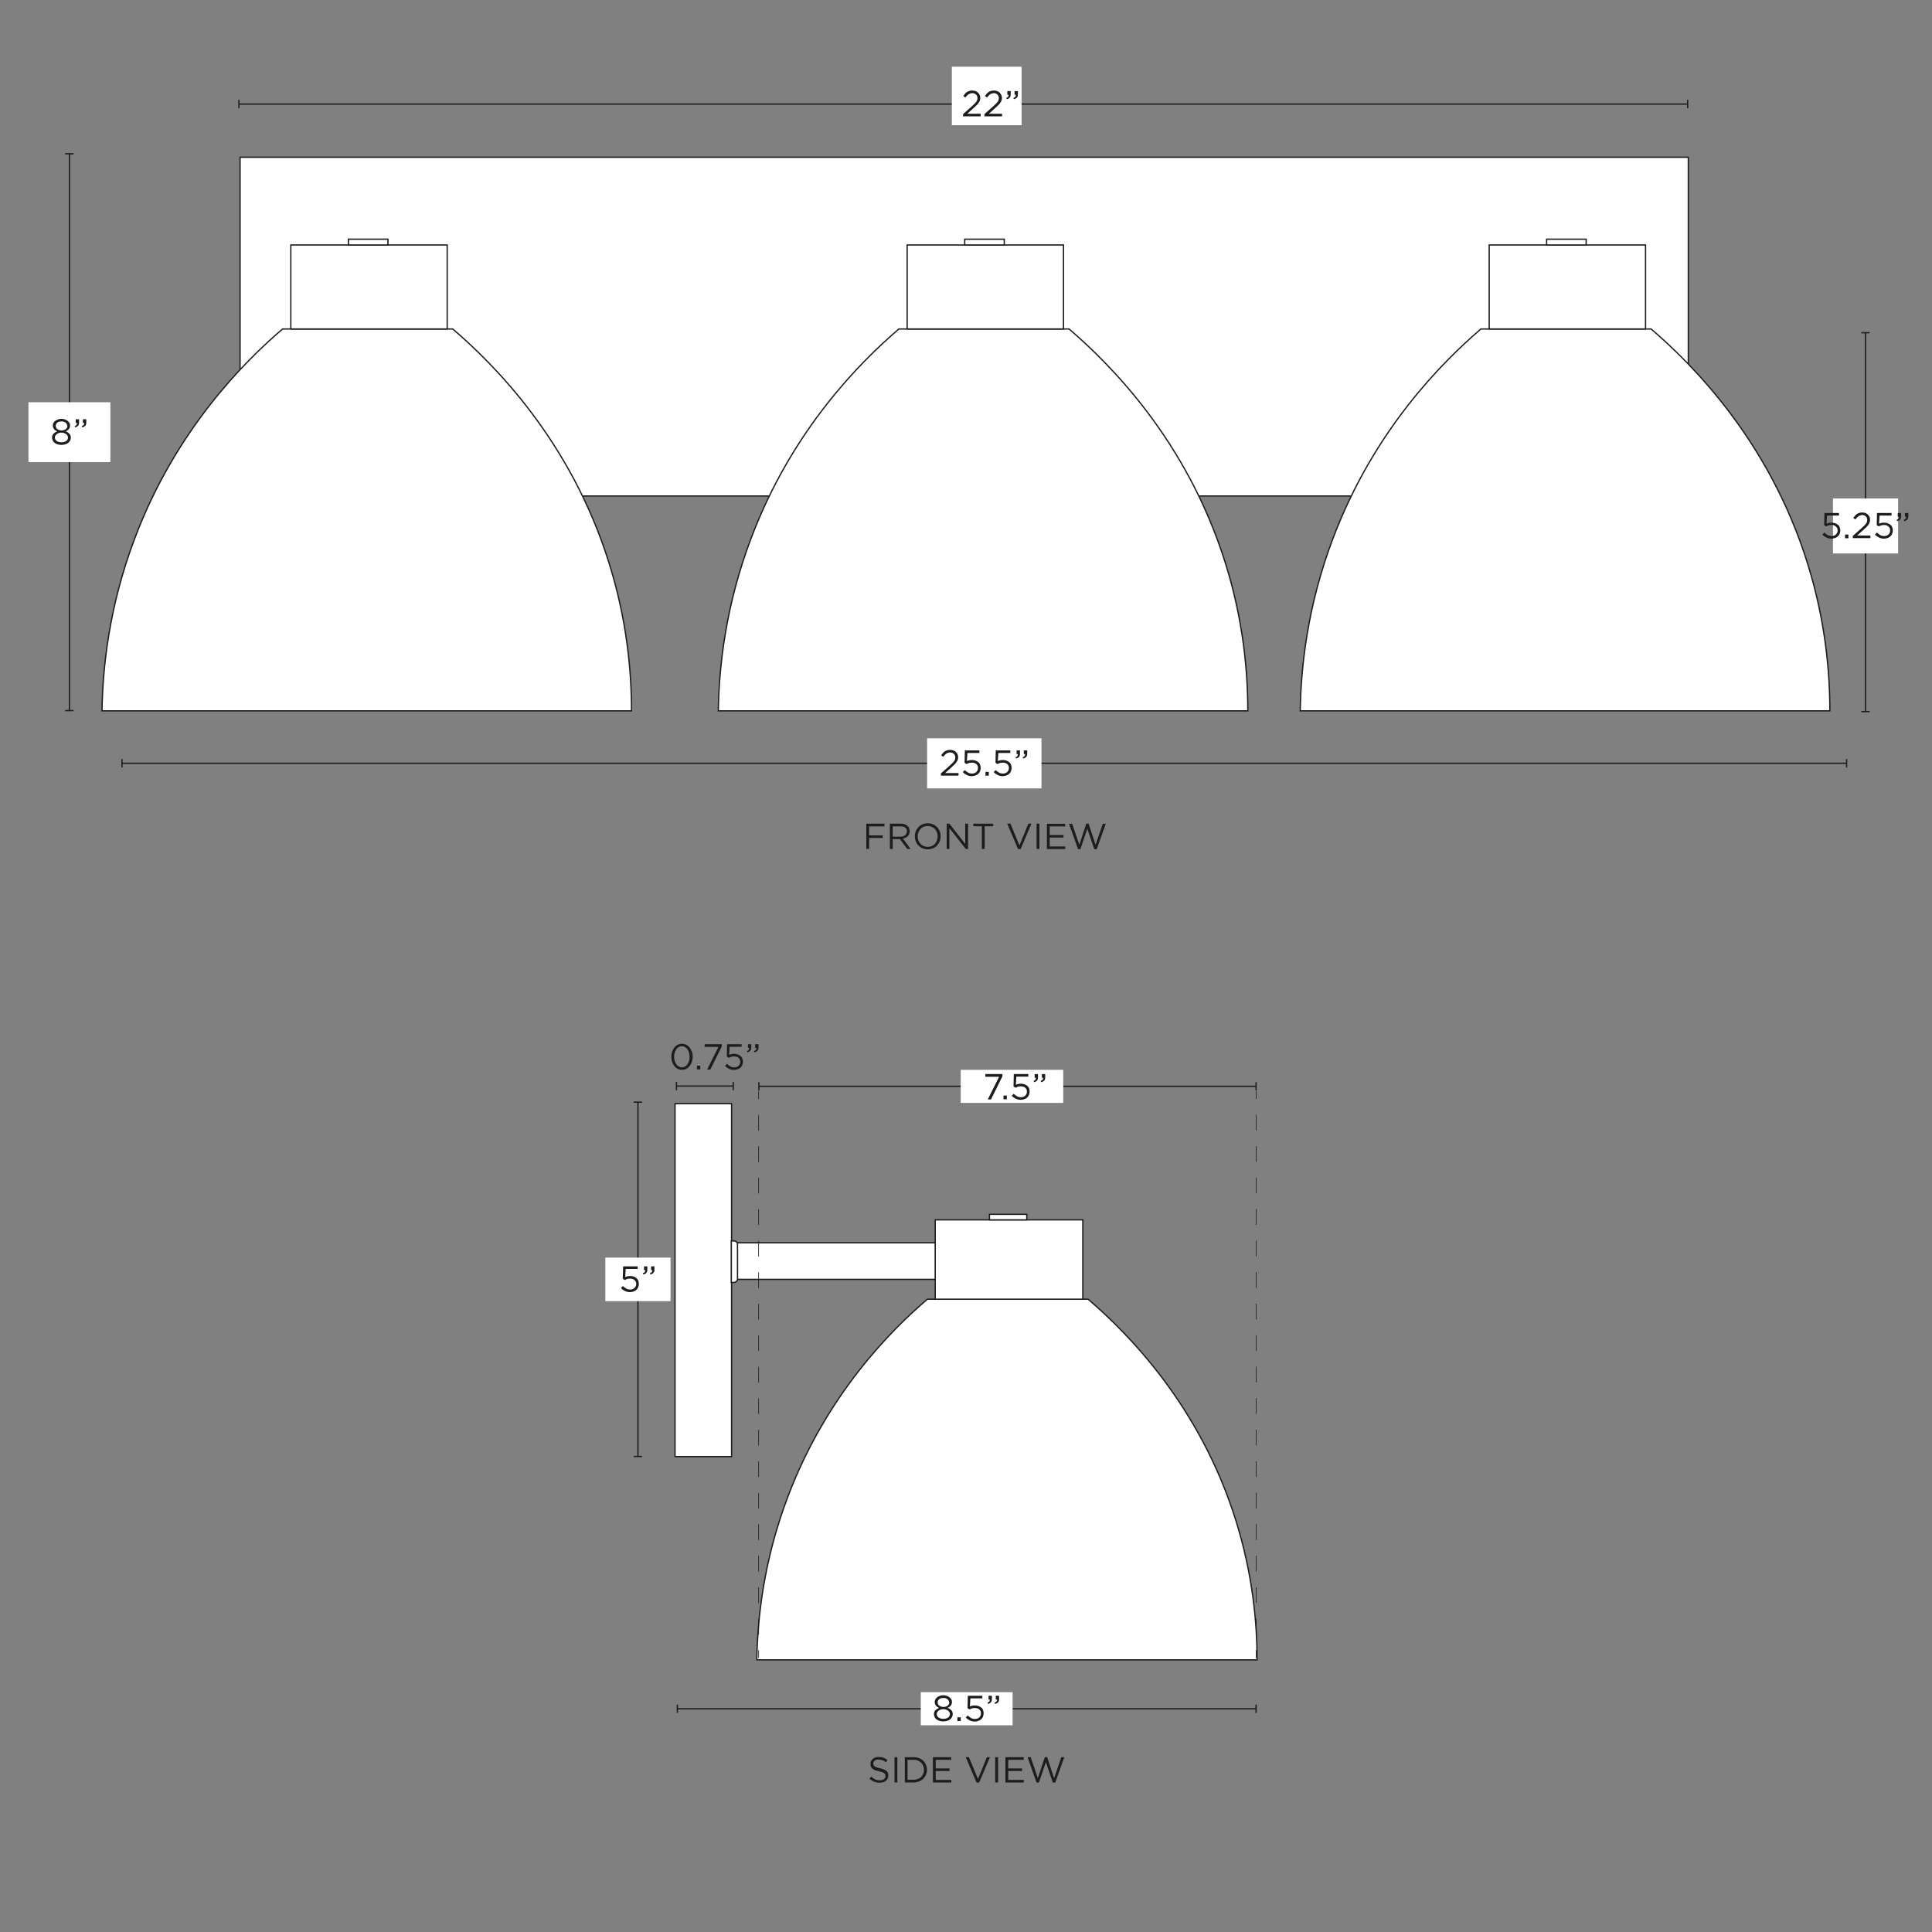
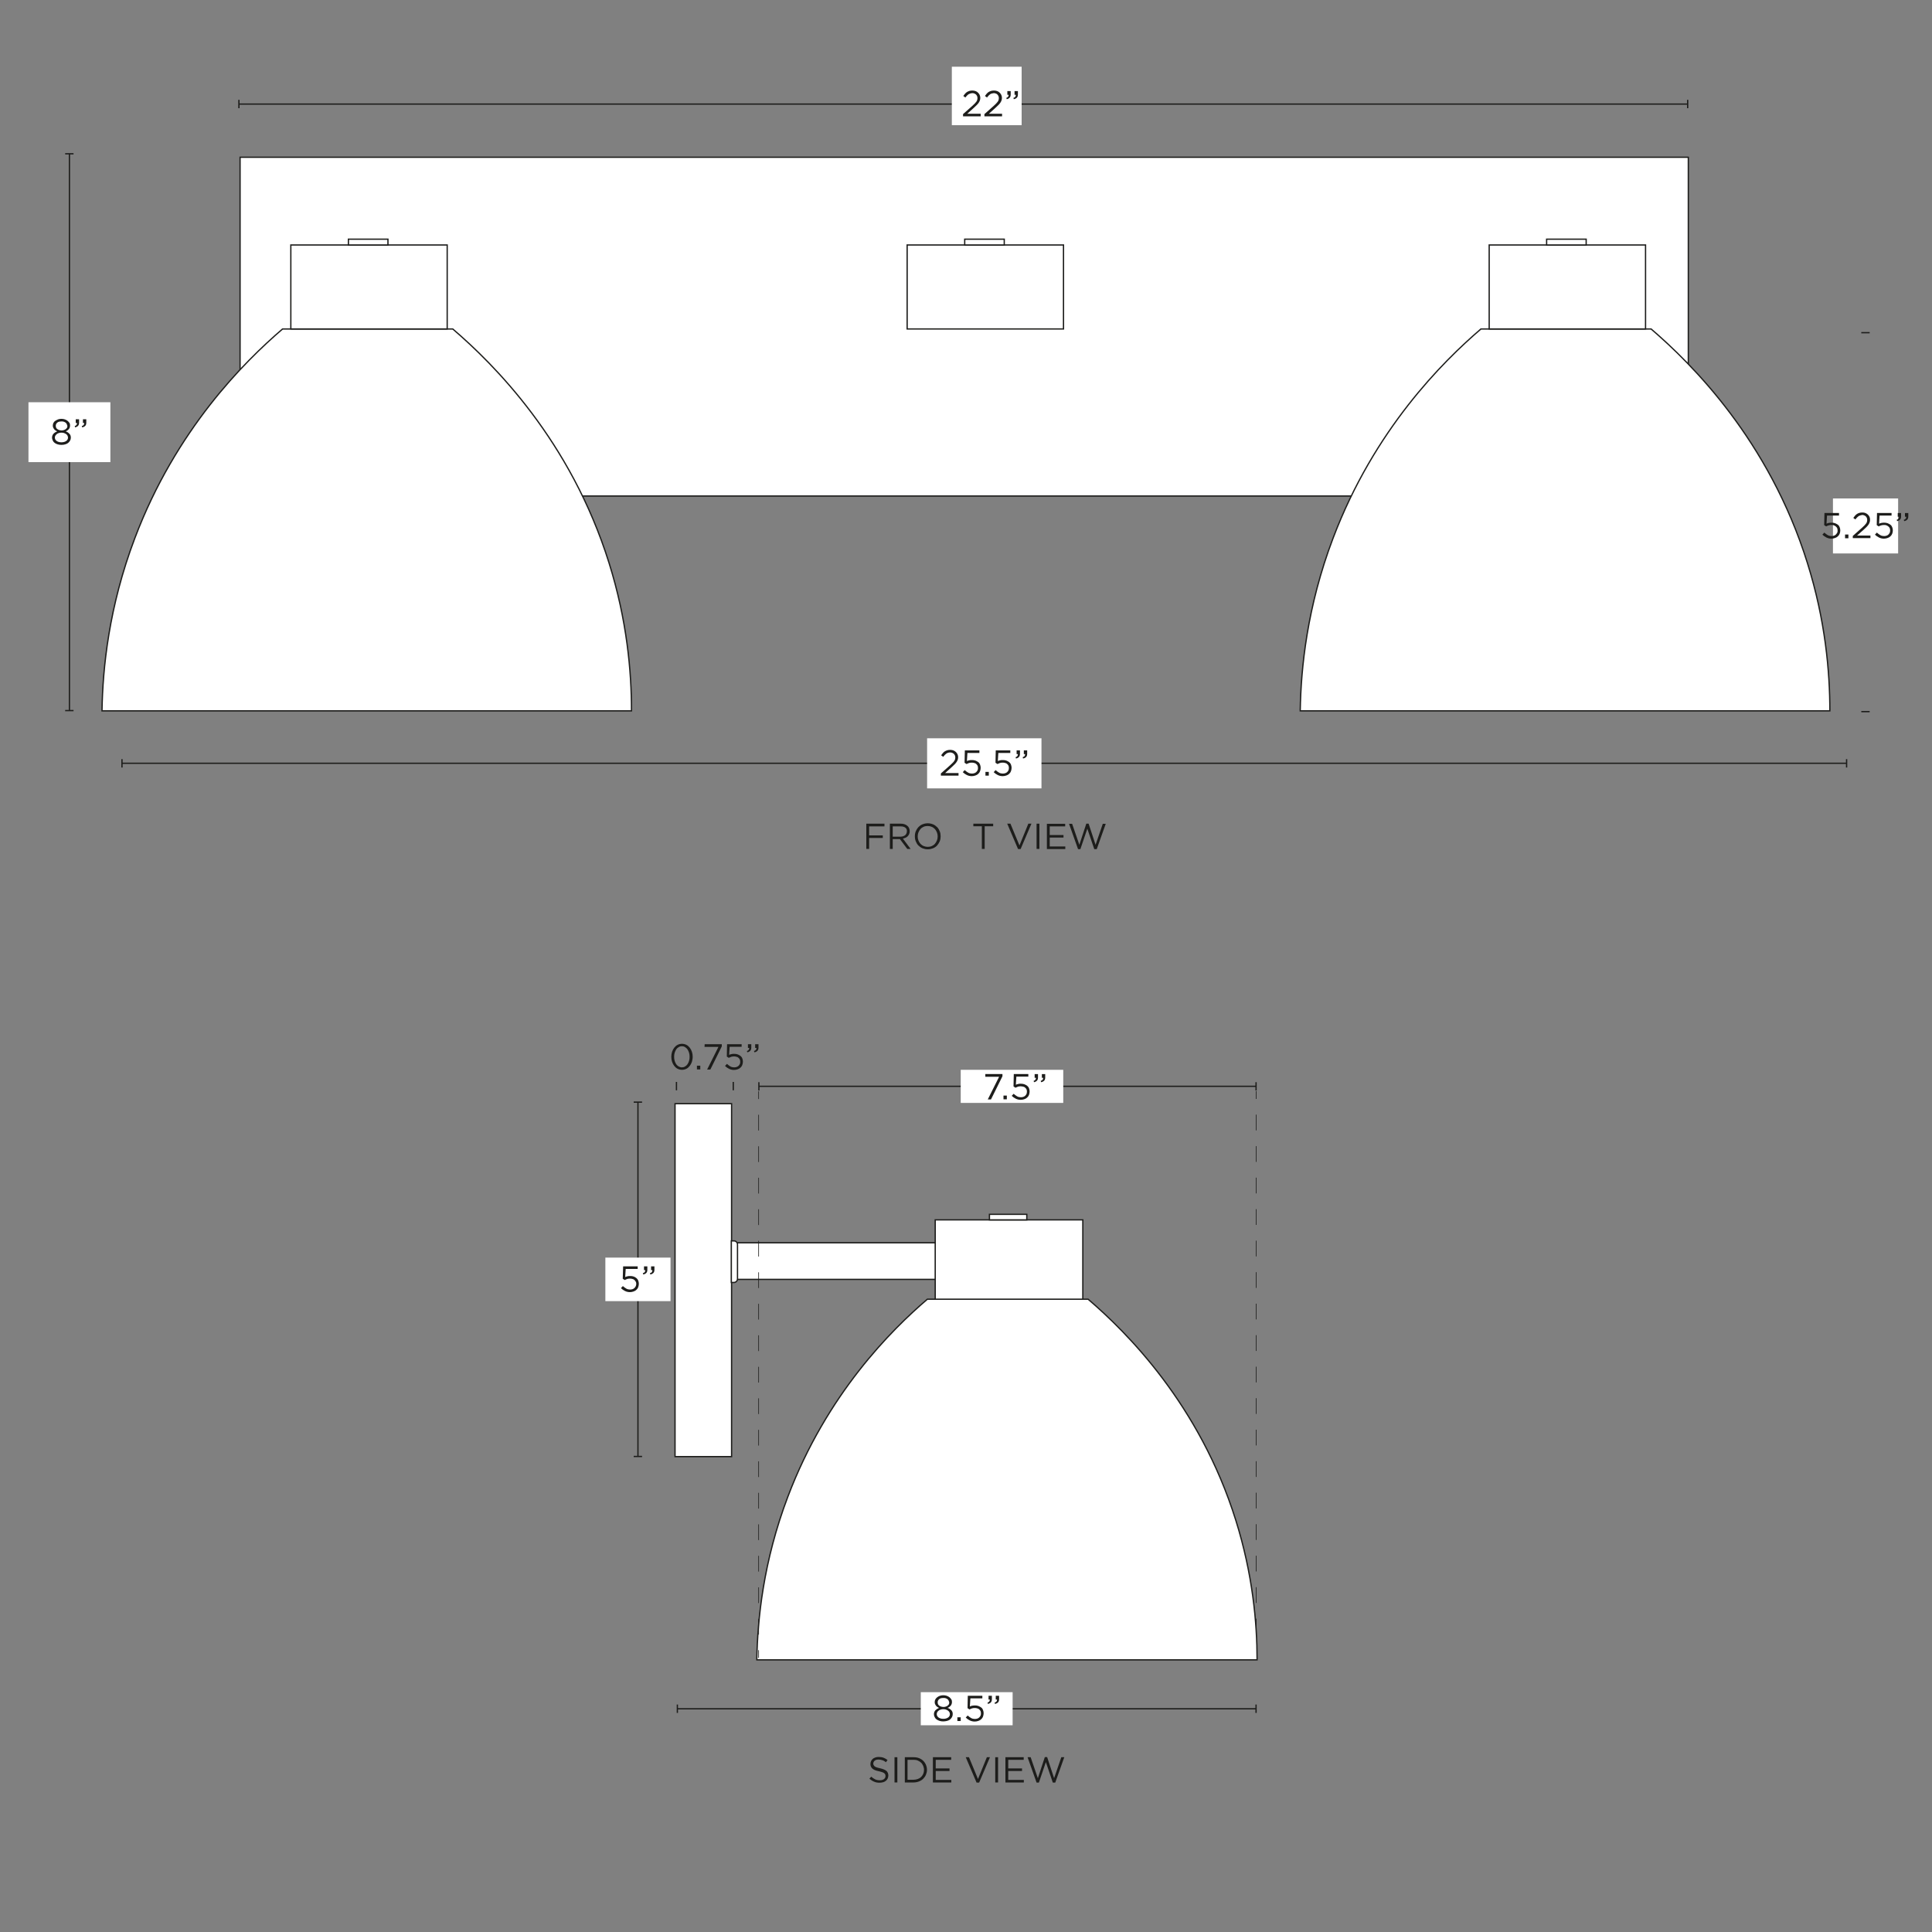
<svg xmlns="http://www.w3.org/2000/svg" xml:space="preserve" style="enable-background:new 0 0 1500 1500;" viewBox="0 0 1500 1500" height="1500px" width="1500px" y="0px" x="0px" id="Capa_1" version="1.1">
  <rect x="0" y="0" width="1500" height="1500" fill="#808080" stroke="none" />
  <style type="text/css">
	.st0{fill:#FFFFFF;stroke:#1D1D1B;stroke-miterlimit:10;}
	.st1{fill:none;}
	.st2{fill:none;stroke:#1D1D1B;stroke-miterlimit:10;}
	.st3{fill:#1D1D1B;}
	.st4{fill:#FFFFFF;}
	.st5{fill:none;stroke:#1D1D1B;stroke-width:0.5;stroke-miterlimit:10;}
	.st6{fill:none;stroke:#1D1D1B;stroke-width:0.5;stroke-miterlimit:10;stroke-dasharray:12.23,12.23;}
</style>
  <g>
    <rect height="263" width="1124.4" class="st0" y="122.1" x="186.4" />
    <g>
-       <path d="M697.9,255.4h132.1c31.5,27,91.6,86.5,121.4,181.8c13.9,44.3,17.4,84.2,17.4,114.7H557.7    c0.5-33,5.3-80.9,25.5-134.1C615.1,333.4,668.4,280.7,697.9,255.4L697.9,255.4z" class="st0" />
      <g>
        <rect height="65.2" width="121.4" class="st0" y="190.2" x="704.3" />
        <rect height="4.5" width="30.7" class="st0" y="185.7" x="749" />
      </g>
    </g>
    <g>
      <path d="M1149.8,255.4h132.1c31.5,27,91.6,86.5,121.4,181.8c13.9,44.3,17.4,84.2,17.4,114.7h-411.2    c0.5-33,5.3-80.9,25.5-134.1C1067,333.4,1120.3,280.7,1149.8,255.4L1149.8,255.4z" class="st0" />
      <g>
        <rect height="65.2" width="121.4" class="st0" y="190.2" x="1156.2" />
        <rect height="4.5" width="30.7" class="st0" y="185.7" x="1200.8" />
      </g>
    </g>
    <g>
      <path d="M219.4,255.4h132.1c31.5,27,91.6,86.5,121.4,181.8c13.9,44.3,17.4,84.2,17.4,114.7H79.2    c0.5-33,5.3-80.9,25.5-134.1C136.6,333.4,189.9,280.7,219.4,255.4L219.4,255.4z" class="st0" />
      <g>
        <rect height="65.2" width="121.4" class="st0" y="190.2" x="225.8" />
        <rect height="4.5" width="30.7" class="st0" y="185.7" x="270.5" />
      </g>
    </g>
  </g>
  <g>
    <rect height="28.4" width="158.8" class="st0" y="964.9" x="570.8" />
    <rect height="274" width="43.9" class="st0" y="856.9" x="524.1" />
    <path d="M567.8,963.4h2c1.5,0,2.8,1.2,2.8,2.8v26.7c0,1.5-1.2,2.8-2.8,2.8h-2V963.4L567.8,963.4L567.8,963.4z" class="st0" />
    <g>
      <path d="M720,1008.7h124.8c29.8,25.5,86.5,81.7,114.7,171.7c13.1,41.8,16.5,79.5,16.5,108.3H587.6    c0.5-31.2,5-76.4,24.1-126.7C641.9,1082.3,692.2,1032.5,720,1008.7L720,1008.7z" class="st0" />
      <g>
        <rect height="61.6" width="114.6" class="st0" y="947.1" x="726.1" />
        <rect height="4.3" width="29" class="st0" y="942.8" x="768.2" />
      </g>
    </g>
  </g>
  <g>
    <g>
      <line y2="1326.7" x2="975.2" y1="1326.7" x1="525.9" class="st2" />
      <rect height="6.5" width="1" class="st3" y="1323.4" x="525.4" />
      <rect height="6.5" width="1" class="st3" y="1323.4" x="974.7" />
    </g>
  </g>
  <g>
    <path d="M678.3,1370.4c0.2,0.4,0.4,0.7,0.8,1s0.9,0.6,1.6,0.8s1.6,0.5,2.7,0.7c2.2,0.5,3.8,1.2,4.8,2   c1,0.9,1.5,2.1,1.5,3.6c0,0.8-0.2,1.6-0.5,2.3c-0.3,0.7-0.8,1.3-1.4,1.8s-1.3,0.9-2.1,1.1s-1.7,0.4-2.7,0.4c-1.6,0-3-0.2-4.3-0.8   c-1.3-0.5-2.5-1.3-3.7-2.3l1.4-1.6c1,0.9,2.1,1.6,3.1,2.1c1,0.5,2.2,0.7,3.6,0.7s2.4-0.3,3.2-0.9c0.8-0.6,1.2-1.4,1.2-2.4   c0-0.5-0.1-0.9-0.2-1.2c-0.2-0.4-0.4-0.7-0.8-1c-0.4-0.3-0.9-0.6-1.6-0.8s-1.5-0.5-2.5-0.7c-1.1-0.2-2.1-0.5-2.9-0.8   s-1.5-0.7-2.1-1.2c-0.5-0.4-0.9-1-1.2-1.6c-0.3-0.6-0.4-1.3-0.4-2.1s0.2-1.5,0.5-2.2s0.8-1.2,1.3-1.7s1.3-0.8,2-1.1   c0.8-0.3,1.6-0.4,2.6-0.4c1.4,0,2.7,0.2,3.8,0.6s2.1,1,3.1,1.8l-1.3,1.7c-0.9-0.8-1.8-1.3-2.8-1.6s-1.9-0.5-2.9-0.5   c-0.6,0-1.2,0.1-1.7,0.2c-0.5,0.2-1,0.4-1.3,0.7c-0.4,0.3-0.6,0.6-0.8,1s-0.3,0.8-0.3,1.3S678.1,1370.1,678.3,1370.4L678.3,1370.4z" class="st3" />
    <path d="M696.7,1364.3v19.6h-2.2v-19.6H696.7z" class="st3" />
    <path d="M718.9,1377.9c-0.5,1.2-1.2,2.2-2.1,3.1c-0.9,0.9-2,1.6-3.3,2.1c-1.3,0.5-2.7,0.8-4.2,0.8h-6.8v-19.6h6.8   c1.5,0,2.9,0.2,4.2,0.7c1.3,0.5,2.4,1.2,3.3,2.1s1.6,1.9,2.1,3.1s0.8,2.5,0.8,3.9S719.4,1376.7,718.9,1377.9z M716.8,1371.1   c-0.4-0.9-0.9-1.8-1.6-2.5s-1.5-1.2-2.6-1.7s-2.1-0.6-3.4-0.6h-4.6v15.5h4.6c1.2,0,2.3-0.2,3.4-0.6s1.9-0.9,2.6-1.6   c0.7-0.7,1.2-1.5,1.6-2.4c0.4-0.9,0.6-1.9,0.6-3.1S717.1,1372,716.8,1371.1z" class="st3" />
    <path d="M738.5,1366.3h-12v6.7h10.7v2h-10.7v6.9h12.1v2h-14.3v-19.6h14.2L738.5,1366.3L738.5,1366.3z" class="st3" />
    <path d="M766.2,1364.3h2.4l-8.4,19.7h-2l-8.4-19.7h2.5l7,16.9L766.2,1364.3L766.2,1364.3z" class="st3" />
    <path d="M774.9,1364.3v19.6h-2.2v-19.6H774.9z" class="st3" />
    <path d="M794.8,1366.3h-12v6.7h10.7v2h-10.7v6.9h12.1v2h-14.3v-19.6h14.2L794.8,1366.3L794.8,1366.3z" class="st3" />
    <path d="M811.2,1364.2h1.8l5.4,16.4l5.6-16.3h2.3l-7,19.7h-1.9l-5.4-15.9l-5.4,15.9h-1.8l-7-19.7h2.4l5.6,16.3   L811.2,1364.2L811.2,1364.2z" class="st3" />
  </g>
  <rect height="25.7" width="71.3" class="st4" y="1313.8" x="714.9" />
  <g>
    <path d="M739.1,1333.2c-0.4,0.7-0.9,1.3-1.5,1.8c-0.7,0.5-1.4,0.9-2.3,1.1s-1.9,0.4-2.9,0.4s-2-0.1-2.9-0.4   s-1.7-0.7-2.3-1.1c-0.7-0.5-1.2-1.1-1.5-1.8c-0.4-0.7-0.6-1.4-0.6-2.3c0-1.2,0.4-2.2,1.1-3c0.8-0.8,1.7-1.4,2.9-1.9   c-0.5-0.2-0.9-0.4-1.3-0.7c-0.4-0.3-0.8-0.6-1.1-1s-0.5-0.8-0.7-1.2s-0.3-1-0.3-1.6c0-0.8,0.2-1.5,0.5-2.1c0.4-0.6,0.8-1.2,1.5-1.7   c0.6-0.5,1.3-0.8,2.1-1.1s1.7-0.4,2.6-0.4s1.8,0.1,2.6,0.4s1.5,0.6,2.1,1.1s1.1,1,1.5,1.7c0.4,0.6,0.5,1.3,0.5,2.1   c0,0.6-0.1,1.1-0.3,1.6s-0.4,0.9-0.7,1.2c-0.3,0.4-0.7,0.7-1.1,1c-0.4,0.3-0.8,0.5-1.3,0.7c1.2,0.4,2.1,1,2.9,1.8s1.1,1.8,1.1,3   C739.7,1331.7,739.5,1332.5,739.1,1333.2L739.1,1333.2z M737.1,1329.3c-0.3-0.5-0.6-0.8-1.1-1.2c-0.5-0.3-1-0.6-1.6-0.8   c-0.6-0.2-1.3-0.3-2-0.3s-1.4,0.1-2,0.3c-0.6,0.2-1.2,0.4-1.6,0.8c-0.5,0.3-0.8,0.7-1.1,1.2c-0.3,0.5-0.4,1-0.4,1.5   c0,0.5,0.1,1,0.3,1.4c0.2,0.4,0.6,0.8,1,1.2c0.4,0.3,1,0.6,1.6,0.8s1.4,0.3,2.2,0.3s1.5-0.1,2.2-0.3c0.6-0.2,1.2-0.5,1.6-0.8   c0.4-0.3,0.8-0.7,1-1.2c0.2-0.4,0.3-0.9,0.3-1.4C737.5,1330.3,737.3,1329.8,737.1,1329.3L737.1,1329.3z M736.5,1320.3   c-0.2-0.4-0.5-0.8-0.9-1.1c-0.4-0.3-0.9-0.5-1.4-0.7s-1.1-0.2-1.8-0.2s-1.2,0.1-1.8,0.2s-1,0.4-1.4,0.7c-0.4,0.3-0.7,0.7-0.9,1.1   c-0.2,0.4-0.3,0.9-0.3,1.4c0,0.5,0.1,1,0.3,1.5c0.2,0.4,0.5,0.8,1,1.1s0.9,0.6,1.4,0.7s1.1,0.3,1.8,0.3s1.2-0.1,1.8-0.3   s1-0.4,1.4-0.7c0.4-0.3,0.7-0.7,1-1.1c0.2-0.4,0.3-0.9,0.3-1.5C736.8,1321.2,736.7,1320.8,736.5,1320.3L736.5,1320.3z" class="st3" />
    <path d="M743.3,1336.2v-2.9h2.6v2.9H743.3z" class="st3" />
    <path d="M751.4,1316.6h11.3v2h-9.3l-0.4,6.3c0.6-0.3,1.2-0.5,1.8-0.6s1.3-0.2,2.1-0.2c1,0,1.8,0.1,2.7,0.4   c0.8,0.3,1.5,0.7,2.2,1.2s1.1,1.1,1.4,1.9c0.3,0.8,0.5,1.6,0.5,2.5s-0.2,1.8-0.5,2.7c-0.3,0.8-0.8,1.5-1.4,2   c-0.6,0.6-1.3,1-2.2,1.3c-0.9,0.3-1.8,0.5-2.8,0.5c-1.4,0-2.7-0.3-3.9-0.9s-2.2-1.3-3.1-2.2l1.5-1.6c0.9,0.8,1.8,1.5,2.7,2   c0.9,0.5,1.9,0.7,2.9,0.7c0.7,0,1.3-0.1,1.9-0.3c0.6-0.2,1.1-0.5,1.5-0.9s0.7-0.8,1-1.4s0.3-1.1,0.3-1.8s-0.1-1.2-0.3-1.7   s-0.6-0.9-1-1.3c-0.4-0.4-0.9-0.7-1.5-0.8c-0.6-0.2-1.3-0.3-2-0.3c-0.8,0-1.6,0.1-2.2,0.3s-1.3,0.5-1.9,0.8l-1.5-1L751.4,1316.6   L751.4,1316.6z" class="st3" />
    <path d="M768.1,1321c0.3-0.4,0.4-0.9,0.4-1.5h-1v-2.9h2.6v2.5c0,1.1-0.2,2-0.8,2.6c-0.5,0.6-1.3,1-2.3,1.2l-0.3-1   C767.3,1321.7,767.8,1321.4,768.1,1321L768.1,1321z M773.7,1321c0.3-0.4,0.4-0.9,0.4-1.5h-1v-2.9h2.6v2.5c0,1.1-0.2,2-0.8,2.6   s-1.3,1-2.4,1.2l-0.3-1C772.9,1321.7,773.4,1321.4,773.7,1321L773.7,1321z" class="st3" />
  </g>
  <g>
    <g>
      <line y2="843.4" x2="975.2" y1="843.4" x1="589.2" class="st2" />
      <rect height="6.5" width="1" class="st3" y="840.2" x="588.7" />
      <rect height="6.5" width="1" class="st3" y="840.2" x="974.7" />
    </g>
  </g>
  <rect height="25.7" width="79.6" class="st4" y="830.6" x="745.9" />
  <g>
    <path d="M765,833.9h13.3v1.7l-8.9,18h-2.5l8.8-17.6H765L765,833.9L765,833.9z" class="st3" />
    <path d="M779.1,853.5v-2.9h2.6v2.9H779.1z" class="st3" />
    <path d="M787.1,833.9h11.3v2h-9.3l-0.4,6.3c0.6-0.3,1.2-0.5,1.8-0.6c0.6-0.2,1.3-0.2,2.1-0.2c1,0,1.8,0.1,2.7,0.4   c0.8,0.3,1.5,0.7,2.2,1.2c0.6,0.5,1.1,1.1,1.4,1.9c0.3,0.8,0.5,1.6,0.5,2.5s-0.2,1.8-0.5,2.7c-0.3,0.8-0.8,1.5-1.4,2   c-0.6,0.6-1.3,1-2.2,1.3c-0.9,0.3-1.8,0.5-2.8,0.5c-1.4,0-2.7-0.3-3.9-0.9s-2.2-1.3-3.1-2.2l1.5-1.6c0.9,0.8,1.8,1.5,2.7,2   c0.9,0.5,1.9,0.7,2.9,0.7c0.7,0,1.3-0.1,1.9-0.3s1.1-0.5,1.5-0.9c0.4-0.4,0.7-0.8,1-1.4c0.2-0.5,0.3-1.1,0.3-1.8s-0.1-1.2-0.3-1.7   s-0.6-0.9-1-1.3c-0.4-0.4-0.9-0.7-1.5-0.8s-1.3-0.3-2-0.3c-0.8,0-1.6,0.1-2.2,0.3s-1.3,0.5-1.9,0.8l-1.5-1L787.1,833.9L787.1,833.9   z" class="st3" />
    <path d="M803.9,838.3c0.3-0.4,0.4-0.9,0.4-1.5h-1v-2.9h2.6v2.5c0,1.1-0.2,2-0.8,2.6s-1.3,1-2.3,1.2l-0.3-1   C803.1,839,803.6,838.7,803.9,838.3L803.9,838.3z M809.5,838.3c0.3-0.4,0.4-0.9,0.4-1.5h-1v-2.9h2.6v2.5c0,1.1-0.2,2-0.8,2.6   s-1.3,1-2.4,1.2l-0.3-1C808.6,839,809.2,838.7,809.5,838.3L809.5,838.3z" class="st3" />
  </g>
  <g>
    <g>
      <line y2="1130.8" x2="495.3" y1="855.7" x1="495.3" class="st2" />
      <rect height="1" width="6.5" class="st3" y="855.2" x="492" />
      <rect height="1" width="6.5" class="st3" y="1130.3" x="492" />
    </g>
  </g>
  <rect height="33.8" width="50.6" class="st4" y="976.4" x="470" />
  <g>
    <path d="M483.8,983.2h11.3v2h-9.3l-0.4,6.3c0.6-0.3,1.2-0.5,1.8-0.6c0.6-0.2,1.3-0.2,2.1-0.2c1,0,1.8,0.1,2.7,0.4   c0.8,0.3,1.5,0.7,2.1,1.2s1.1,1.1,1.4,1.9s0.5,1.6,0.5,2.5s-0.2,1.8-0.5,2.7c-0.3,0.8-0.8,1.5-1.4,2c-0.6,0.6-1.4,1-2.2,1.3   c-0.9,0.3-1.8,0.5-2.8,0.5c-1.4,0-2.7-0.3-3.9-0.9s-2.2-1.3-3.1-2.2l1.5-1.6c0.9,0.8,1.8,1.5,2.7,2c0.9,0.5,1.9,0.7,2.9,0.7   c0.7,0,1.3-0.1,1.9-0.3c0.6-0.2,1.1-0.5,1.5-0.9c0.4-0.4,0.7-0.8,1-1.4c0.2-0.5,0.4-1.1,0.4-1.8s-0.1-1.2-0.4-1.7s-0.6-0.9-1-1.3   c-0.4-0.4-0.9-0.7-1.5-0.8c-0.6-0.2-1.3-0.3-2-0.3c-0.8,0-1.6,0.1-2.2,0.3s-1.3,0.5-1.9,0.8l-1.5-1L483.8,983.2L483.8,983.2z" class="st3" />
    <path d="M500.6,987.6c0.3-0.4,0.4-0.9,0.4-1.5h-1v-2.9h2.6v2.5c0,1.1-0.2,2-0.8,2.6s-1.3,1-2.4,1.2l-0.3-1   C499.8,988.3,500.3,988,500.6,987.6L500.6,987.6z M506.1,987.6c0.3-0.4,0.4-0.9,0.4-1.5h-1v-2.9h2.6v2.5c0,1.1-0.2,2-0.8,2.6   s-1.3,1-2.4,1.2l-0.3-1C505.3,988.3,505.9,988,506.1,987.6L506.1,987.6z" class="st3" />
  </g>
  <g>
    <path d="M537.2,824.4c-0.4,1.2-1,2.3-1.7,3.2s-1.6,1.7-2.6,2.2c-1,0.5-2.2,0.8-3.4,0.8s-2.4-0.3-3.4-0.8   c-1-0.5-1.9-1.3-2.6-2.2c-0.7-0.9-1.3-2-1.7-3.2s-0.6-2.5-0.6-3.9s0.2-2.7,0.6-3.9s1-2.3,1.7-3.2s1.6-1.7,2.6-2.2   c1-0.5,2.2-0.8,3.4-0.8s2.4,0.3,3.4,0.8c1,0.5,1.9,1.3,2.6,2.2s1.3,2,1.7,3.2s0.6,2.5,0.6,3.9S537.5,823.2,537.2,824.4L537.2,824.4   z M535,817.4c-0.3-1-0.7-1.8-1.2-2.6s-1.2-1.3-1.9-1.8s-1.6-0.7-2.5-0.7s-1.7,0.2-2.5,0.7s-1.4,1-1.9,1.8s-0.9,1.6-1.2,2.6   c-0.3,1-0.4,2-0.4,3.1s0.1,2.1,0.4,3.1s0.7,1.9,1.2,2.6c0.5,0.8,1.2,1.3,1.9,1.8c0.8,0.4,1.6,0.7,2.5,0.7s1.7-0.2,2.5-0.7   s1.4-1,1.9-1.8c0.5-0.7,0.9-1.6,1.2-2.6c0.3-1,0.4-2,0.4-3.1S535.3,818.4,535,817.4L535,817.4z" class="st3" />
    <path d="M541.1,830.3v-2.9h2.6v2.9H541.1z" class="st3" />
    <path d="M547.1,810.7h13.3v1.7l-8.9,18h-2.5l8.8-17.6h-10.8L547.1,810.7L547.1,810.7z" class="st3" />
    <path d="M564.5,810.7h11.3v2h-9.3l-0.4,6.3c0.6-0.3,1.2-0.5,1.8-0.6c0.6-0.2,1.3-0.2,2.1-0.2c1,0,1.8,0.1,2.7,0.4   c0.8,0.3,1.5,0.7,2.2,1.2c0.6,0.5,1.1,1.1,1.4,1.9c0.3,0.8,0.5,1.6,0.5,2.5s-0.2,1.8-0.5,2.7c-0.3,0.8-0.8,1.5-1.4,2   c-0.6,0.6-1.3,1-2.2,1.3s-1.8,0.5-2.8,0.5c-1.4,0-2.7-0.3-3.9-0.9s-2.2-1.3-3.1-2.2l1.5-1.6c0.9,0.8,1.8,1.5,2.7,2   c0.9,0.5,1.9,0.7,2.9,0.7c0.7,0,1.3-0.1,1.9-0.3s1.1-0.5,1.5-0.9c0.4-0.4,0.7-0.8,1-1.4s0.3-1.1,0.3-1.8s-0.1-1.2-0.3-1.7   s-0.6-0.9-1-1.3s-0.9-0.7-1.5-0.8c-0.6-0.2-1.3-0.3-2-0.3c-0.8,0-1.6,0.1-2.2,0.3s-1.3,0.5-1.9,0.8l-1.5-1L564.5,810.7L564.5,810.7   z" class="st3" />
    <path d="M581.3,815.1c0.3-0.4,0.4-0.9,0.4-1.5h-1v-2.9h2.6v2.5c0,1.1-0.2,2-0.8,2.6s-1.3,1-2.3,1.2l-0.3-1   C580.5,815.8,581,815.5,581.3,815.1L581.3,815.1z M586.9,815.1c0.3-0.4,0.4-0.9,0.4-1.5h-1v-2.9h2.6v2.5c0,1.1-0.2,2-0.8,2.6   s-1.3,1-2.4,1.2l-0.3-1C586,815.8,586.6,815.5,586.9,815.1L586.9,815.1z" class="st3" />
  </g>
  <g>
    <g>
-       <line y2="843.2" x2="569.3" y1="843.2" x1="525.2" class="st2" />
      <rect height="6.5" width="1" class="st3" y="840" x="524.7" />
      <rect height="6.5" width="1" class="st3" y="840" x="568.8" />
    </g>
  </g>
  <g>
    <line y2="853.2" x2="975.3" y1="847.2" x1="975.3" class="st5" />
    <line y2="1275" x2="975.3" y1="865.4" x1="975.3" class="st6" />
-     <line y2="1287.1" x2="975.3" y1="1281.1" x1="975.3" class="st5" />
  </g>
  <g>
    <line y2="853.3" x2="589" y1="847.3" x1="589" class="st5" />
    <line y2="1275.1" x2="589" y1="865.5" x1="589" class="st6" />
    <line y2="1287.2" x2="589" y1="1281.2" x1="589" class="st5" />
  </g>
  <g>
    <g>
      <line y2="592.6" x2="1433.7" y1="592.6" x1="94.7" class="st2" />
      <rect height="6.5" width="1" class="st3" y="589.4" x="94.2" />
      <rect height="6.5" width="1" class="st3" y="589.4" x="1433.2" />
    </g>
  </g>
  <g>
    <g>
      <line y2="551.7" x2="53.9" y1="119.4" x1="53.9" class="st2" />
      <rect height="1" width="6.5" class="st3" y="118.9" x="50.6" />
      <rect height="1" width="6.5" class="st3" y="551.2" x="50.6" />
    </g>
  </g>
  <rect height="46.5" width="63.6" class="st4" y="312.3" x="22.1" />
  <g>
    <path d="M54.4,342.1c-0.4,0.7-0.9,1.3-1.5,1.8c-0.7,0.5-1.4,0.9-2.3,1.1c-0.9,0.3-1.9,0.4-2.9,0.4s-2-0.1-2.9-0.4   s-1.7-0.6-2.3-1.1c-0.7-0.5-1.2-1.1-1.5-1.8s-0.6-1.5-0.6-2.3c0-1.2,0.4-2.2,1.1-3s1.7-1.4,2.9-1.9c-0.5-0.2-0.9-0.5-1.3-0.7   c-0.4-0.3-0.8-0.6-1.1-1c-0.3-0.4-0.5-0.8-0.7-1.2s-0.3-1-0.3-1.6c0-0.8,0.2-1.5,0.5-2.1c0.4-0.6,0.8-1.2,1.5-1.6s1.3-0.8,2.1-1.1   s1.7-0.4,2.6-0.4s1.8,0.1,2.6,0.4s1.5,0.6,2.1,1.1s1.1,1,1.5,1.6c0.4,0.6,0.5,1.3,0.5,2.1c0,0.6-0.1,1.1-0.3,1.6s-0.4,0.9-0.7,1.2   c-0.3,0.4-0.7,0.7-1.1,1c-0.4,0.3-0.8,0.5-1.3,0.7c1.2,0.4,2.1,1,2.9,1.9c0.8,0.8,1.1,1.8,1.1,3C55,340.6,54.8,341.4,54.4,342.1   L54.4,342.1z M52.4,338.2c-0.3-0.5-0.6-0.9-1.1-1.2c-0.5-0.3-1-0.6-1.6-0.8s-1.3-0.3-2-0.3s-1.4,0.1-2,0.3   c-0.6,0.2-1.2,0.4-1.6,0.8s-0.8,0.7-1.1,1.2c-0.3,0.5-0.4,1-0.4,1.5c0,0.5,0.1,1,0.3,1.4c0.2,0.5,0.6,0.8,1,1.2   c0.4,0.3,1,0.6,1.6,0.8c0.6,0.2,1.4,0.3,2.2,0.3s1.5-0.1,2.2-0.3c0.6-0.2,1.2-0.5,1.6-0.8c0.4-0.3,0.8-0.7,1-1.2   c0.2-0.5,0.3-0.9,0.3-1.4C52.8,339.2,52.6,338.7,52.4,338.2L52.4,338.2z M51.8,329.2c-0.2-0.4-0.5-0.8-0.9-1.1   c-0.4-0.3-0.9-0.5-1.4-0.7c-0.5-0.2-1.1-0.2-1.8-0.2s-1.2,0.1-1.8,0.2s-1,0.4-1.4,0.7s-0.7,0.7-0.9,1.1c-0.2,0.4-0.3,0.9-0.3,1.4   c0,0.5,0.1,1,0.3,1.5c0.2,0.4,0.5,0.8,1,1.1s0.9,0.6,1.4,0.7s1.1,0.3,1.8,0.3s1.2-0.1,1.8-0.3s1-0.4,1.4-0.7c0.4-0.3,0.7-0.7,1-1.1   s0.3-0.9,0.3-1.5C52.1,330.1,52,329.7,51.8,329.2L51.8,329.2z" class="st3" />
    <path d="M59.4,329.9c0.3-0.4,0.4-0.9,0.4-1.5h-1v-2.9h2.6v2.5c0,1.1-0.2,2-0.8,2.6s-1.3,1-2.3,1.2l-0.3-1   C58.6,330.6,59.1,330.3,59.4,329.9L59.4,329.9z M65,329.9c0.3-0.4,0.4-0.9,0.4-1.5h-1v-2.9h2.6v2.5c0,1.1-0.2,2-0.8,2.6   s-1.3,1-2.4,1.2l-0.3-1C64.2,330.6,64.7,330.3,65,329.9L65,329.9z" class="st3" />
  </g>
  <g>
    <path d="M686.7,641.6h-11.9v7h10.6v2h-10.6v8.5h-2.2v-19.6h14.1V641.6z" class="st3" />
    <path d="M704.4,659.1l-5.7-7.6h-5.6v7.6h-2.2v-19.6h8.4c1.1,0,2.1,0.1,2.9,0.4s1.6,0.7,2.2,1.2s1.1,1.1,1.4,1.8   c0.3,0.7,0.5,1.5,0.5,2.4c0,0.8-0.1,1.5-0.4,2.2c-0.3,0.6-0.6,1.2-1.1,1.7c-0.5,0.5-1,0.9-1.7,1.2s-1.4,0.5-2.1,0.7l6,8H704.4   L704.4,659.1z M702.9,642.6c-0.9-0.7-2.1-1-3.7-1h-6.1v8h6c0.7,0,1.4-0.1,2-0.3s1.2-0.5,1.6-0.8s0.8-0.8,1-1.3s0.4-1.1,0.4-1.7   C704.2,644.2,703.8,643.3,702.9,642.6L702.9,642.6z" class="st3" />
    <path d="M729.6,653.2c-0.5,1.2-1.2,2.3-2,3.2s-1.9,1.7-3.2,2.2s-2.6,0.8-4.1,0.8s-2.8-0.3-4.1-0.8   c-1.2-0.5-2.3-1.3-3.2-2.2s-1.5-2-2-3.2c-0.5-1.2-0.7-2.5-0.7-3.9s0.2-2.7,0.7-3.9c0.5-1.2,1.2-2.3,2-3.2c0.9-0.9,1.9-1.7,3.2-2.2   s2.6-0.8,4.1-0.8s2.8,0.3,4.1,0.8c1.2,0.5,2.3,1.3,3.2,2.2s1.5,2,2,3.2s0.7,2.5,0.7,3.9S730.1,652,729.6,653.2z M727.4,646.2   c-0.4-1-0.9-1.8-1.6-2.6c-0.7-0.7-1.5-1.3-2.5-1.7s-2-0.6-3.1-0.6s-2.2,0.2-3.1,0.6s-1.8,1-2.4,1.7s-1.2,1.6-1.6,2.6   s-0.6,2-0.6,3.2s0.2,2.2,0.6,3.2s0.9,1.8,1.6,2.6c0.7,0.7,1.5,1.3,2.5,1.7s2,0.6,3.1,0.6s2.2-0.2,3.1-0.6s1.8-1,2.4-1.7   s1.2-1.6,1.6-2.6s0.6-2,0.6-3.2S727.8,647.2,727.4,646.2z" class="st3" />
-     <path d="M749.4,639.5h2.2v19.6h-1.8l-12.7-16.1v16.1H735v-19.6h2.1l12.3,15.7V639.5z" class="st3" />
    <path d="M764.5,659.1h-2.2v-17.6h-6.6v-2h15.4v2h-6.6L764.5,659.1L764.5,659.1z" class="st3" />
    <path d="M798.4,639.5h2.4l-8.4,19.7h-2l-8.4-19.7h2.5l7,16.9L798.4,639.5L798.4,639.5z" class="st3" />
    <path d="M807,639.5v19.6h-2.2v-19.6H807z" class="st3" />
    <path d="M827,641.6h-12v6.7h10.7v2H815v6.9h12.1v2h-14.3v-19.6H827L827,641.6L827,641.6z" class="st3" />
    <path d="M843.4,639.5h1.8l5.4,16.4l5.6-16.3h2.3l-7,19.7h-1.9l-5.4-15.9l-5.4,15.9H837l-7-19.7h2.4l5.6,16.3   L843.4,639.5L843.4,639.5z" class="st3" />
  </g>
  <rect height="38.9" width="88.8" class="st4" y="573.2" x="719.8" />
  <g>
    <path d="M734.7,585.1c-0.8,0.6-1.6,1.4-2.4,2.5l-1.6-1.2c0.5-0.7,0.9-1.2,1.4-1.8s1-1,1.5-1.3c0.5-0.3,1.2-0.6,1.8-0.8   s1.5-0.3,2.3-0.3s1.7,0.1,2.5,0.4c0.7,0.3,1.4,0.7,1.9,1.2c0.5,0.5,1,1.1,1.3,1.8s0.5,1.4,0.5,2.2c0,0.7-0.1,1.4-0.3,2   c-0.2,0.6-0.5,1.2-0.9,1.8s-0.9,1.2-1.5,1.8c-0.6,0.6-1.3,1.3-2.2,2.1l-5.2,4.7h10.4v2h-13.7v-1.7l7.1-6.3c0.8-0.7,1.4-1.3,1.9-1.8   s1-1,1.3-1.5c0.3-0.5,0.6-0.9,0.7-1.4s0.2-0.9,0.2-1.4c0-0.6-0.1-1.1-0.3-1.6s-0.5-0.8-0.8-1.2c-0.4-0.3-0.8-0.6-1.3-0.8   s-1-0.3-1.5-0.3C736.5,584.2,735.6,584.5,734.7,585.1L734.7,585.1z" class="st3" />
    <path d="M749.1,582.6h11.3v2h-9.3l-0.4,6.3c0.6-0.3,1.2-0.5,1.8-0.6c0.6-0.2,1.3-0.2,2.1-0.2c1,0,1.8,0.1,2.7,0.4   c0.8,0.3,1.5,0.7,2.2,1.2s1.1,1.1,1.4,1.9c0.3,0.8,0.5,1.6,0.5,2.5s-0.2,1.8-0.5,2.7c-0.3,0.8-0.8,1.5-1.4,2   c-0.6,0.6-1.3,1-2.2,1.3c-0.9,0.3-1.8,0.5-2.8,0.5c-1.4,0-2.7-0.3-3.9-0.9s-2.2-1.3-3.1-2.2l1.5-1.6c0.9,0.8,1.8,1.5,2.7,2   c0.9,0.5,1.9,0.7,2.9,0.7c0.7,0,1.3-0.1,1.9-0.3c0.6-0.2,1.1-0.5,1.5-0.9c0.4-0.4,0.7-0.8,1-1.4s0.3-1.1,0.3-1.8s-0.1-1.2-0.3-1.7   s-0.6-0.9-1-1.3s-0.9-0.7-1.5-0.8c-0.6-0.2-1.3-0.3-2-0.3c-0.8,0-1.6,0.1-2.2,0.3s-1.3,0.5-1.9,0.8l-1.5-1L749.1,582.6L749.1,582.6   z" class="st3" />
    <path d="M765.1,602.2v-2.9h2.6v2.9H765.1z" class="st3" />
    <path d="M773.1,582.6h11.3v2h-9.3l-0.4,6.3c0.6-0.3,1.2-0.5,1.8-0.6c0.6-0.2,1.3-0.2,2.1-0.2c1,0,1.8,0.1,2.7,0.4   c0.8,0.3,1.5,0.7,2.2,1.2c0.6,0.5,1.1,1.1,1.4,1.9c0.3,0.8,0.5,1.6,0.5,2.5s-0.2,1.8-0.5,2.7c-0.3,0.8-0.8,1.5-1.4,2   c-0.6,0.6-1.3,1-2.2,1.3c-0.9,0.3-1.8,0.5-2.8,0.5c-1.4,0-2.7-0.3-3.9-0.9s-2.2-1.3-3.1-2.2l1.5-1.6c0.9,0.8,1.8,1.5,2.7,2   c0.9,0.5,1.9,0.7,2.9,0.7c0.7,0,1.3-0.1,1.9-0.3c0.6-0.2,1.1-0.5,1.5-0.9c0.4-0.4,0.7-0.8,1-1.4c0.2-0.5,0.3-1.1,0.3-1.8   s-0.1-1.2-0.3-1.7s-0.6-0.9-1-1.3s-0.9-0.7-1.5-0.8c-0.6-0.2-1.3-0.3-2-0.3c-0.8,0-1.6,0.1-2.2,0.3s-1.3,0.5-1.9,0.8l-1.5-1   L773.1,582.6L773.1,582.6z" class="st3" />
    <path d="M789.9,587c0.3-0.4,0.4-0.9,0.4-1.5h-1v-2.9h2.6v2.5c0,1.1-0.2,2-0.8,2.6c-0.5,0.6-1.3,1-2.3,1.2l-0.3-1   C789.1,587.7,789.6,587.4,789.9,587L789.9,587z M795.5,587c0.3-0.4,0.4-0.9,0.4-1.5h-1v-2.9h2.6v2.5c0,1.1-0.2,2-0.8,2.6   s-1.3,1-2.4,1.2l-0.3-1C794.6,587.7,795.1,587.4,795.5,587L795.5,587z" class="st3" />
  </g>
  <g>
    <g>
      <line y2="80.8" x2="1310.2" y1="80.8" x1="185.5" class="st2" />
      <rect height="6.5" width="1" class="st3" y="77.5" x="185" />
      <rect height="6.5" width="1" class="st3" y="77.5" x="1309.8" />
    </g>
  </g>
  <rect height="45.4" width="54.2" class="st4" y="51.8" x="739" />
  <g>
    <path d="M751.9,73.2c-0.8,0.6-1.6,1.4-2.4,2.5l-1.6-1.2c0.5-0.7,0.9-1.2,1.4-1.8c0.5-0.5,1-1,1.5-1.3   c0.5-0.3,1.2-0.6,1.8-0.8s1.5-0.3,2.3-0.3s1.7,0.1,2.5,0.4s1.4,0.7,1.9,1.2c0.5,0.5,1,1.1,1.3,1.8s0.5,1.4,0.5,2.2   c0,0.7-0.1,1.4-0.3,2c-0.2,0.6-0.5,1.2-0.9,1.8s-0.9,1.2-1.5,1.8c-0.6,0.6-1.3,1.3-2.2,2.1l-5.2,4.7h10.4v2h-13.7v-1.7l7.1-6.3   c0.8-0.7,1.4-1.3,1.9-1.8s1-1.1,1.3-1.5c0.3-0.5,0.6-0.9,0.7-1.4s0.2-0.9,0.2-1.4c0-0.6-0.1-1.1-0.3-1.6s-0.5-0.8-0.8-1.2   c-0.4-0.3-0.8-0.6-1.3-0.8c-0.5-0.2-1-0.3-1.5-0.3C753.7,72.4,752.8,72.7,751.9,73.2L751.9,73.2z" class="st3" />
    <path d="M768.7,73.2c-0.8,0.6-1.6,1.4-2.4,2.5l-1.6-1.2c0.5-0.7,0.9-1.2,1.4-1.8c0.5-0.5,1-1,1.5-1.3   c0.5-0.3,1.2-0.6,1.8-0.8s1.5-0.3,2.3-0.3s1.7,0.1,2.5,0.4s1.4,0.7,1.9,1.2c0.5,0.5,1,1.1,1.3,1.8s0.5,1.4,0.5,2.2   c0,0.7-0.1,1.4-0.3,2c-0.2,0.6-0.5,1.2-0.9,1.8s-0.9,1.2-1.5,1.8c-0.6,0.6-1.3,1.3-2.2,2.1l-5.2,4.7H778v2h-13.7v-1.7l7.1-6.3   c0.8-0.7,1.4-1.3,1.9-1.8s1-1.1,1.3-1.5c0.3-0.5,0.6-0.9,0.7-1.4s0.2-0.9,0.2-1.4c0-0.6-0.1-1.1-0.3-1.6s-0.5-0.8-0.8-1.2   s-0.8-0.6-1.3-0.8s-1-0.3-1.5-0.3C770.5,72.4,769.5,72.7,768.7,73.2L768.7,73.2z" class="st3" />
    <path d="M782.7,75.1c0.3-0.4,0.4-0.9,0.4-1.5h-1v-2.9h2.6v2.5c0,1.1-0.2,2-0.8,2.6c-0.5,0.6-1.3,1-2.3,1.2l-0.3-1   C781.9,75.8,782.4,75.5,782.7,75.1L782.7,75.1z M788.3,75.1c0.3-0.4,0.4-0.9,0.4-1.5h-1v-2.9h2.6v2.5c0,1.1-0.2,2-0.8,2.6   s-1.3,1-2.4,1.2l-0.3-1C787.5,75.8,788,75.5,788.3,75.1L788.3,75.1z" class="st3" />
  </g>
  <g>
    <g>
-       <line y2="552.5" x2="1448.4" y1="258.3" x1="1448.4" class="st2" />
      <rect height="1" width="6.5" class="st3" y="257.8" x="1445.1" />
      <rect height="1" width="6.5" class="st3" y="552" x="1445.1" />
    </g>
  </g>
  <rect height="42.7" width="50.6" class="st4" y="387" x="1423.1" />
  <g>
    <path d="M1416.5,398.3h11.3v2h-9.3l-0.4,6.3c0.6-0.3,1.2-0.5,1.8-0.6s1.3-0.2,2.1-0.2c0.9,0,1.8,0.1,2.7,0.4   c0.8,0.3,1.5,0.7,2.2,1.2s1.1,1.1,1.4,1.9c0.3,0.8,0.5,1.6,0.5,2.5s-0.2,1.9-0.5,2.6c-0.3,0.8-0.8,1.5-1.4,2   c-0.6,0.6-1.3,1-2.2,1.3s-1.8,0.5-2.8,0.5c-1.4,0-2.7-0.3-3.9-0.9s-2.2-1.3-3.1-2.2l1.5-1.6c0.9,0.8,1.8,1.5,2.7,2   c0.9,0.5,1.9,0.7,2.9,0.7c0.7,0,1.3-0.1,1.9-0.3s1.1-0.5,1.5-0.9s0.7-0.9,1-1.4s0.3-1.1,0.3-1.8s-0.1-1.2-0.3-1.7s-0.6-0.9-1-1.3   c-0.4-0.4-0.9-0.6-1.5-0.9s-1.3-0.3-2-0.3c-0.8,0-1.6,0.1-2.2,0.3c-0.7,0.2-1.3,0.5-1.9,0.8l-1.5-1L1416.5,398.3L1416.5,398.3z" class="st3" />
    <path d="M1432.5,417.9v-2.9h2.6v2.9H1432.5z" class="st3" />
    <path d="M1442.9,400.8c-0.8,0.6-1.6,1.4-2.4,2.5l-1.6-1.2c0.4-0.6,0.9-1.2,1.4-1.8c0.5-0.5,1-1,1.5-1.3   c0.6-0.4,1.2-0.6,1.8-0.8c0.7-0.2,1.4-0.3,2.3-0.3s1.7,0.1,2.4,0.4s1.4,0.7,1.9,1.2c0.5,0.5,1,1.1,1.3,1.8c0.3,0.7,0.4,1.4,0.4,2.2   c0,0.7-0.1,1.4-0.3,2c-0.2,0.6-0.5,1.2-0.9,1.8s-0.9,1.2-1.5,1.8c-0.6,0.6-1.3,1.3-2.2,2.1l-5.2,4.6h10.4v2h-13.7v-1.7l7.1-6.3   c0.8-0.7,1.4-1.3,1.9-1.8s0.9-1,1.3-1.5c0.3-0.5,0.6-0.9,0.7-1.4c0.1-0.5,0.2-0.9,0.2-1.4c0-0.6-0.1-1.1-0.3-1.6s-0.5-0.9-0.8-1.2   s-0.8-0.6-1.3-0.8c-0.5-0.2-1-0.3-1.5-0.3C1444.7,400,1443.7,400.3,1442.9,400.8L1442.9,400.8z" class="st3" />
    <path d="M1457.3,398.3h11.3v2h-9.3l-0.4,6.3c0.6-0.3,1.2-0.5,1.8-0.6s1.3-0.2,2.1-0.2c0.9,0,1.8,0.1,2.7,0.4   c0.8,0.3,1.5,0.7,2.2,1.2s1.1,1.1,1.4,1.9c0.3,0.8,0.5,1.6,0.5,2.5s-0.2,1.9-0.5,2.6c-0.3,0.8-0.8,1.5-1.4,2   c-0.6,0.6-1.3,1-2.2,1.3s-1.8,0.5-2.8,0.5c-1.4,0-2.7-0.3-3.9-0.9s-2.2-1.3-3.1-2.2l1.5-1.6c0.9,0.8,1.8,1.5,2.7,2   c0.9,0.5,1.9,0.7,2.9,0.7c0.7,0,1.3-0.1,1.9-0.3s1.1-0.5,1.5-0.9s0.7-0.9,1-1.4c0.2-0.5,0.3-1.1,0.3-1.8s-0.1-1.2-0.3-1.7   s-0.6-0.9-1-1.3c-0.4-0.4-0.9-0.6-1.5-0.9s-1.3-0.3-2-0.3c-0.8,0-1.6,0.1-2.2,0.3c-0.7,0.2-1.3,0.5-1.9,0.8l-1.5-1L1457.3,398.3   L1457.3,398.3z" class="st3" />
    <path d="M1474,402.7c0.3-0.4,0.4-0.9,0.4-1.5h-1v-2.9h2.6v2.5c0,1.1-0.2,2-0.8,2.6s-1.3,1-2.3,1.2l-0.3-1   C1473.2,403.4,1473.7,403.1,1474,402.7L1474,402.7z M1479.6,402.7c0.3-0.4,0.4-0.9,0.4-1.5h-1v-2.9h2.6v2.5c0,1.1-0.2,2-0.8,2.6   s-1.3,1-2.4,1.2l-0.3-1C1478.8,403.4,1479.3,403.1,1479.6,402.7L1479.6,402.7z" class="st3" />
  </g>
</svg>